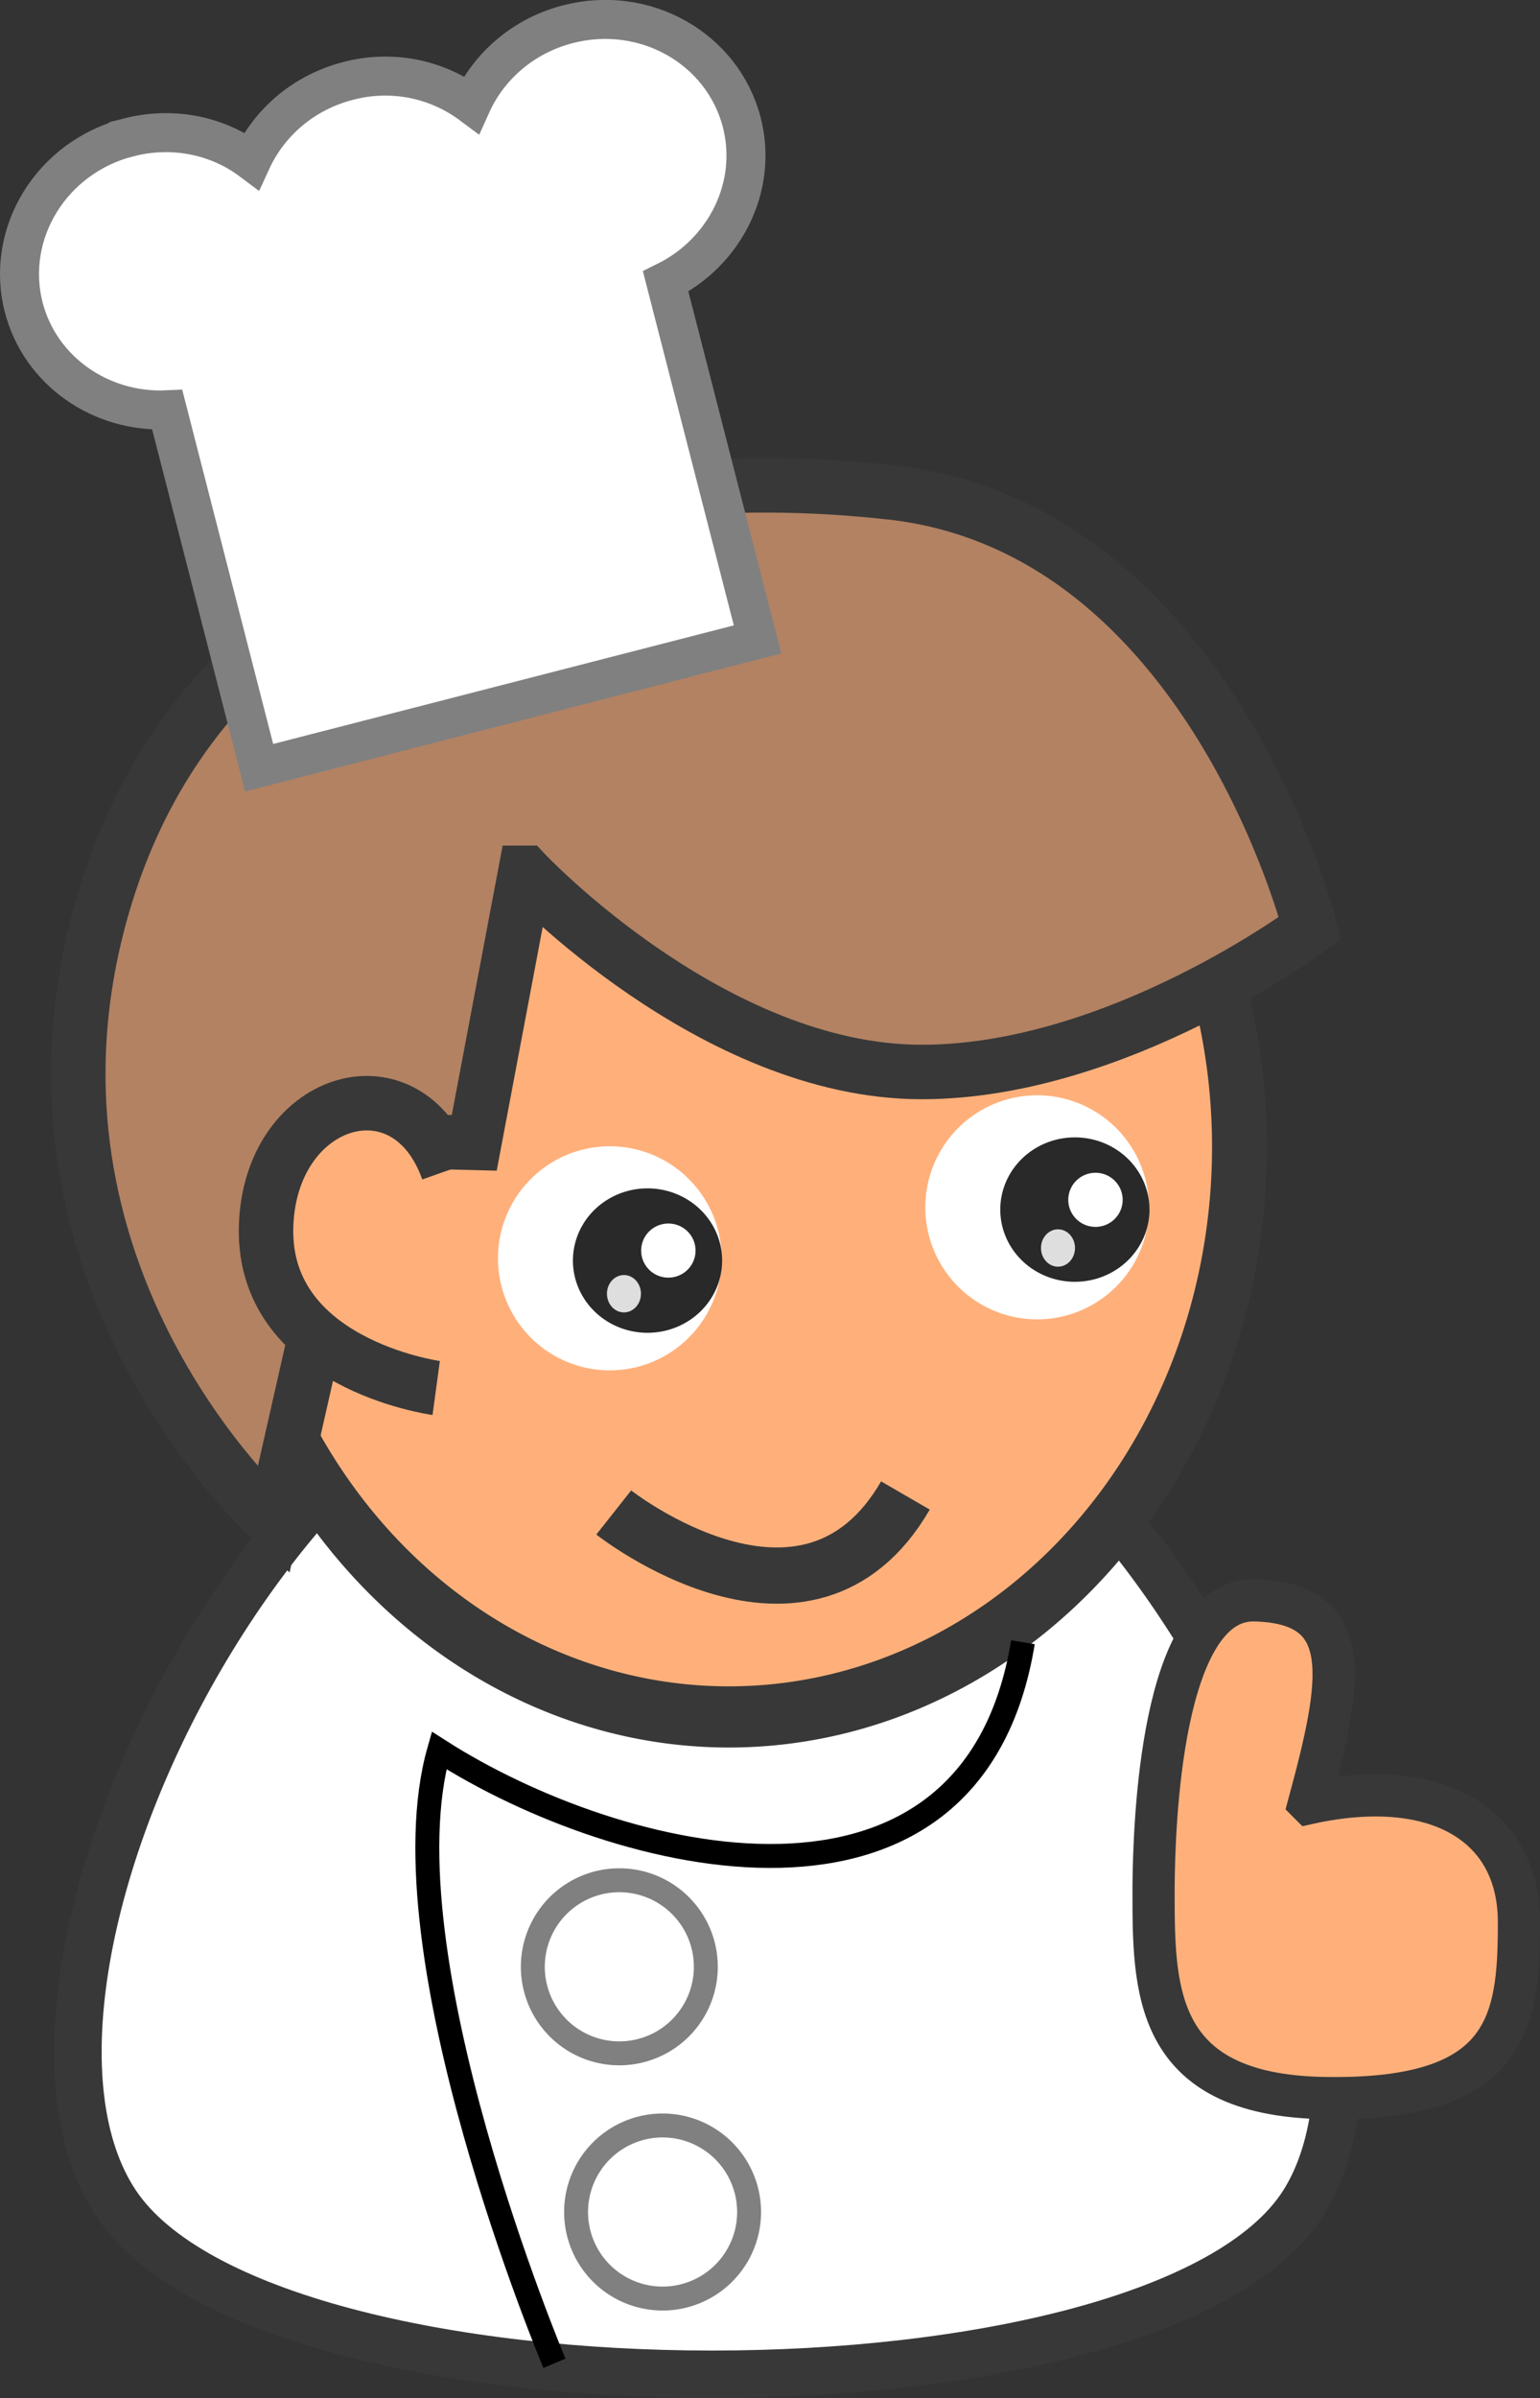
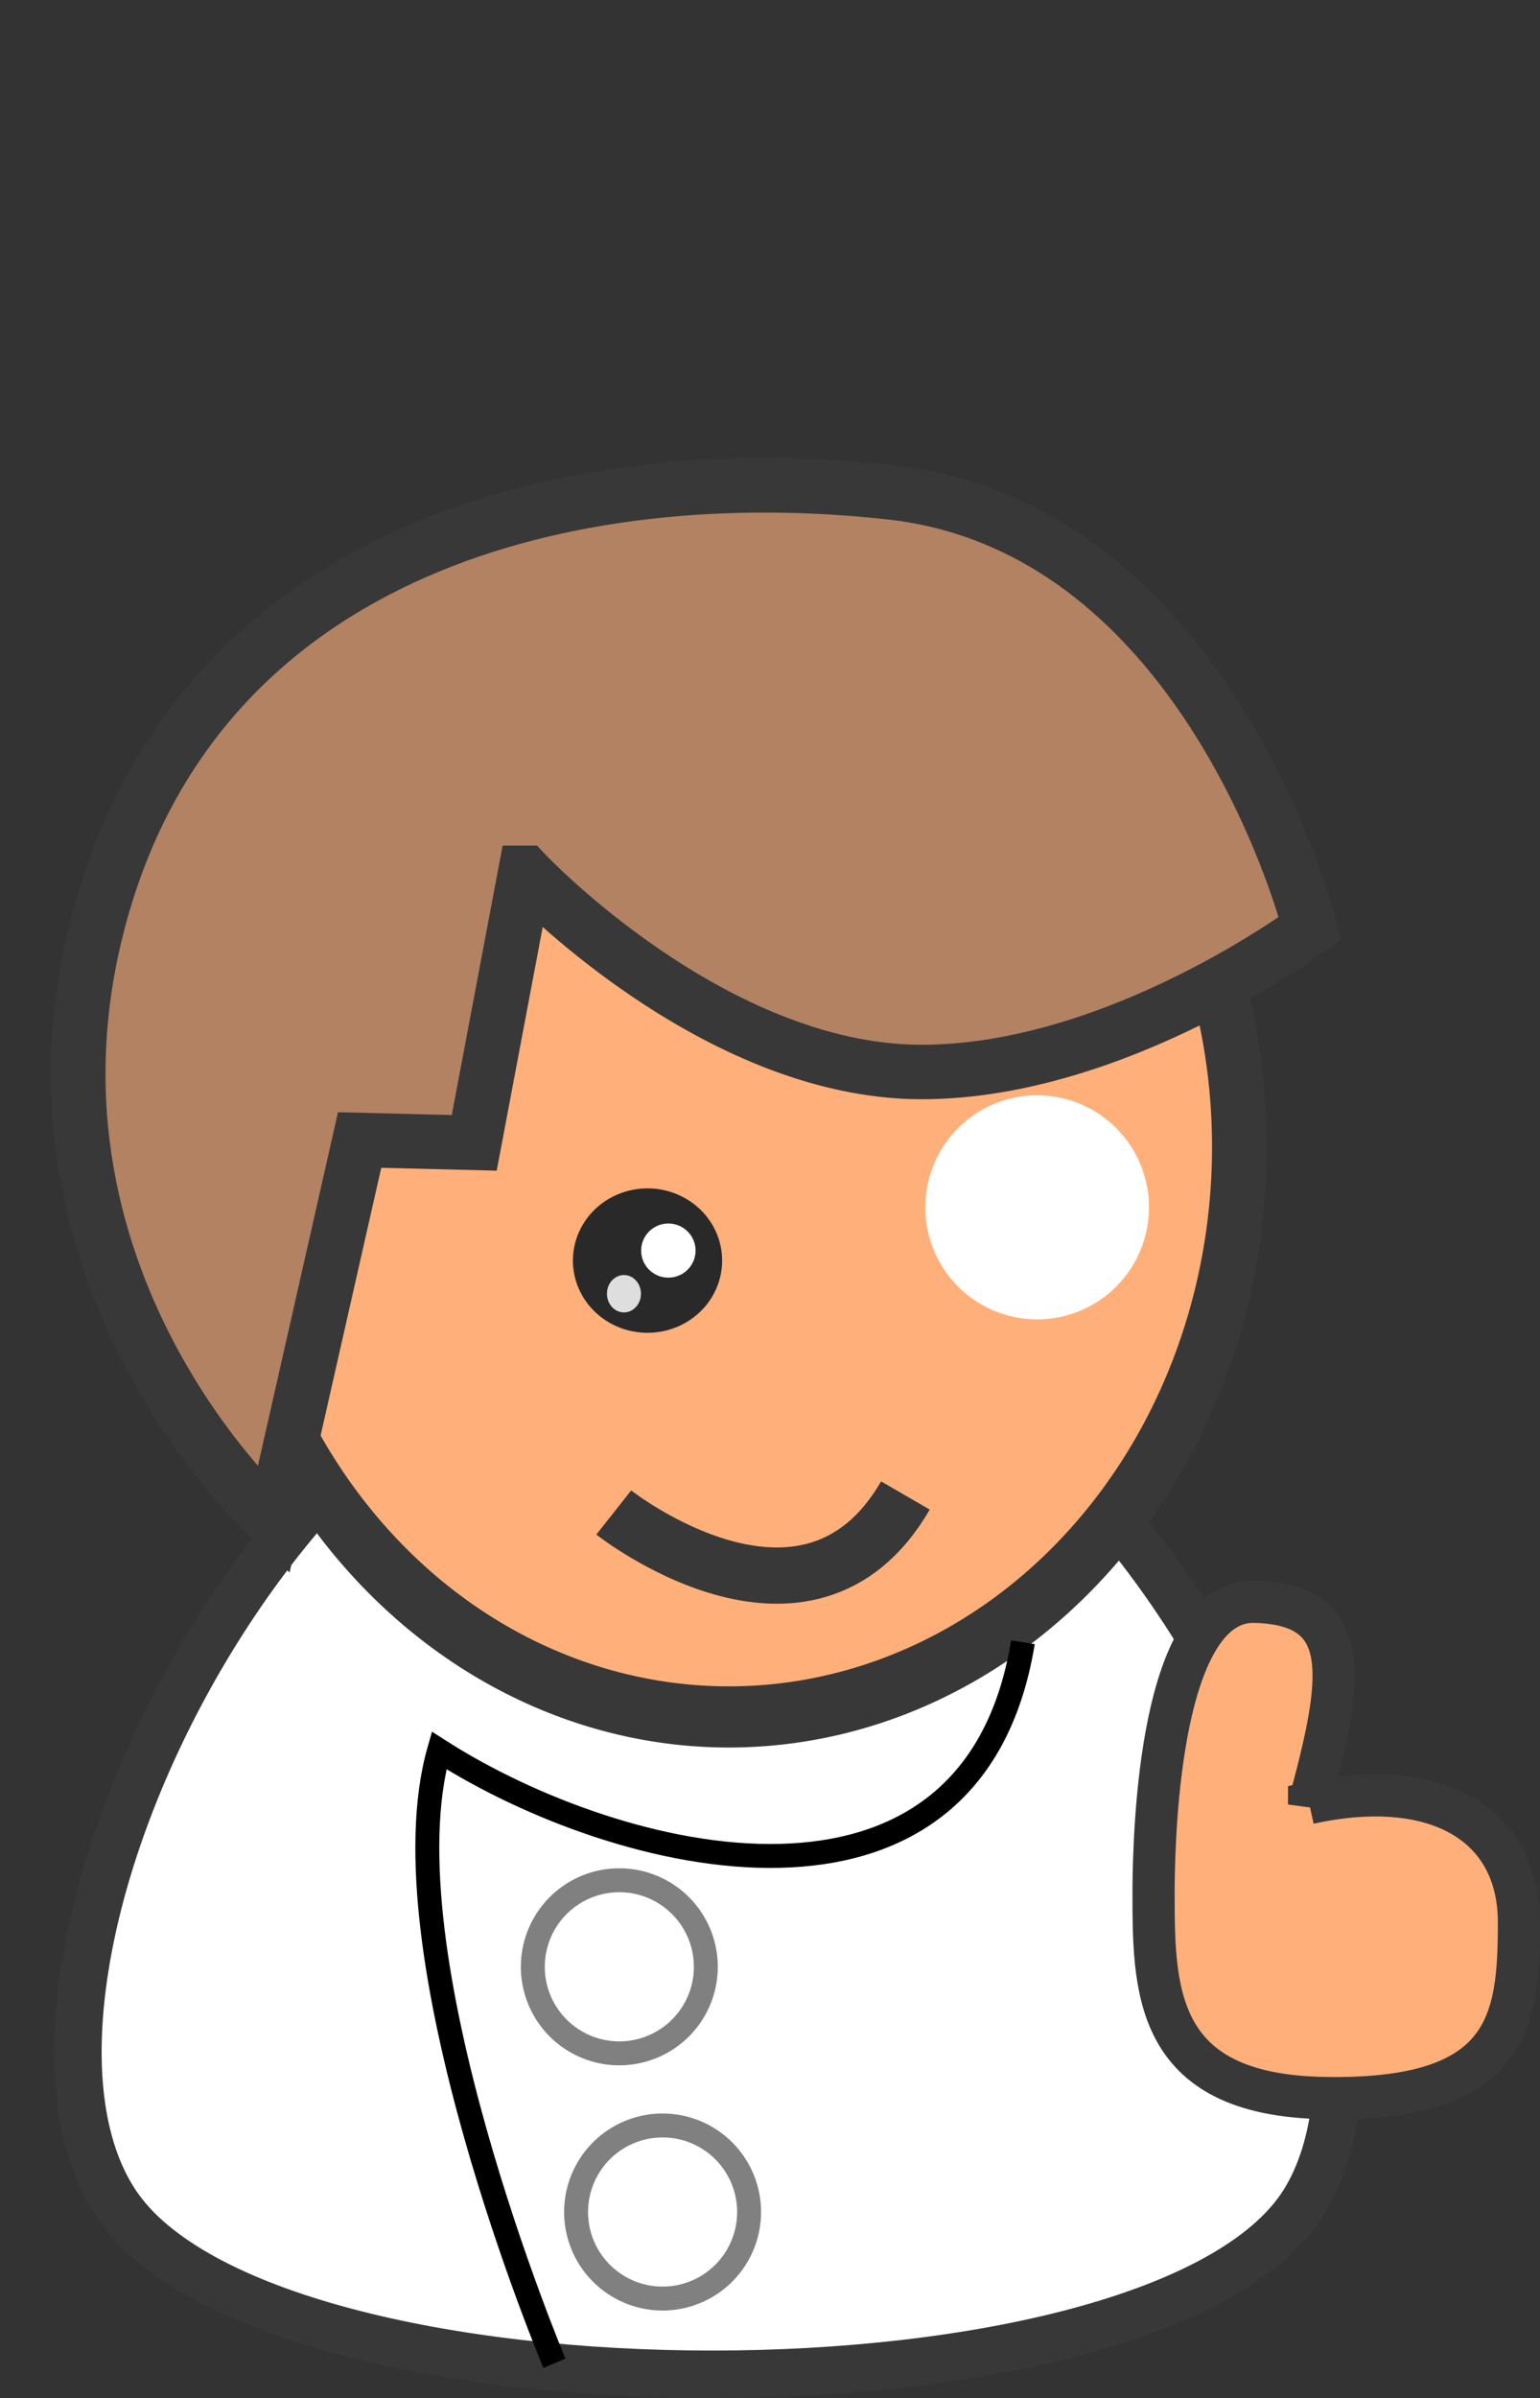
<svg xmlns="http://www.w3.org/2000/svg" xmlns:ns1="http://sodipodi.sourceforge.net/DTD/sodipodi-0.dtd" xmlns:ns2="http://www.inkscape.org/namespaces/inkscape" xmlns:xlink="http://www.w3.org/1999/xlink" id="svg3133" ns1:docname="cooking-man.svg" viewBox="0 0 64.36 100.17" ns1:version="0.32" version="1.0" ns2:output_extension="org.inkscape.output.svg.inkscape" ns2:version="0.46">
  <rect x="0" y="0" width="64.36" height="100.17" fill="#333333" stroke="none" />
  <defs id="defs3135">
    <linearGradient id="linearGradient3275" ns2:collect="always">
      <stop id="stop3277" style="stop-color:#6e6e6e" offset="0" />
      <stop id="stop3279" style="stop-color:#292929" offset="1" />
    </linearGradient>
    <radialGradient id="radialGradient3248" xlink:href="#linearGradient3275" gradientUnits="userSpaceOnUse" cy="54.748" cx="34.489" gradientTransform="matrix(1.702 0 0 1.812 12.101 -28.915)" r="7.477" ns2:collect="always" />
    <radialGradient id="radialGradient3250" xlink:href="#linearGradient3275" gradientUnits="userSpaceOnUse" cy="54.748" cx="34.489" gradientTransform="matrix(1.702 0 0 1.812 42.155 -32.853)" r="7.477" ns2:collect="always" />
  </defs>
  <ns1:namedview id="base" bordercolor="#666666" ns2:pageshadow="2" guidetolerance="10" pagecolor="#ffffff" gridtolerance="10000" ns2:zoom="5.370686" objecttolerance="10" showgrid="false" borderopacity="1.0" ns2:current-layer="layer1" ns2:cx="25.011334" ns2:cy="50.086712" ns2:pageopacity="0.0" ns2:document-units="px" />
  <g id="layer1" ns2:label="Layer 1" ns2:groupmode="layer" transform="translate(-341.04 -311.98)">
    <g id="g3228">
      <path id="path7363" ns1:nodetypes="cssz" style="fill-rule:evenodd;stroke:#383838;stroke-width:1.983;fill:#ffffff" d="m370.14 365.95c-17.14 0.49-30.58 28.55-24.25 38.07 6.34 9.52 43.54 9.52 49.61 0 6.06-9.52-7.67-38.57-25.36-38.07z" />
      <path id="path7367" ns1:rx="46.590309" ns1:ry="46.590309" style="fill-rule:evenodd;stroke:#383838;stroke-width:5;fill:#ffb07a" ns1:type="arc" d="m496.96 320.73a46.59 46.59 0 1 1 -93.18 0 46.59 46.59 0 1 1 93.18 0z" transform="matrix(-.458 0 0 .511 577.77 196)" ns1:cy="320.73038" ns1:cx="450.37299" />
-       <path id="path8552" ns1:nodetypes="cssccsc" style="fill-rule:evenodd;stroke:#383838;stroke-width:1.763;fill:#ffb07a" d="m395.75 387.3c5.24-1.15 8.77 0.83 8.77 4.98 0 4.16-0.41 7.48-8.15 7.34-7.19-0.13-7.12-4.61-7.12-8.77v-0.06c0.02-2.46 0.28-12.06 4.23-11.96 4.24 0.11 3.66 3.33 2.27 8.47z" />
-       <path id="path3271" ns1:rx="7.4766045" ns1:ry="7.9589663" style="fill-rule:evenodd;fill:#ffffff" ns1:type="arc" d="m41.965 54.748a7.477 7.959 0 1 1 0 -0.064" ns1:open="true" transform="matrix(.625 0 0 .588 344.97 332.37)" ns1:cy="54.748039" ns1:cx="34.488853" ns1:end="6.2750861" ns1:start="0" />
+       <path id="path8552" ns1:nodetypes="cssccsc" style="fill-rule:evenodd;stroke:#383838;stroke-width:1.763;fill:#ffb07a" d="m395.75 387.3c5.24-1.15 8.77 0.83 8.77 4.98 0 4.16-0.41 7.48-8.15 7.34-7.19-0.13-7.12-4.61-7.12-8.77c0.02-2.46 0.28-12.06 4.23-11.96 4.24 0.11 3.66 3.33 2.27 8.47z" />
      <path id="path3273" ns1:rx="7.4766045" ns1:ry="7.9589663" style="fill-rule:evenodd;fill:url(#radialGradient3248)" ns1:type="arc" d="m41.965 54.748a7.477 7.959 0 1 1 0 -0.064" ns1:open="true" transform="matrix(0.417 0 0 .379 353.72 343.9)" ns1:cy="54.748039" ns1:cx="34.488853" ns1:end="6.2750861" ns1:start="0" />
      <path id="path3283" ns1:rx="7.4766045" ns1:ry="7.9589663" style="fill-rule:evenodd;fill:#ffffff" ns1:type="arc" d="m41.965 54.748a7.477 7.959 0 1 1 0 -0.064" ns1:open="true" transform="matrix(.152 0 0 .142 363.73 356.45)" ns1:cy="54.748039" ns1:cx="34.488853" ns1:end="6.2750861" ns1:start="0" />
      <path id="path3285" ns1:rx="7.4766045" ns1:ry="7.9589663" style="fill-rule:evenodd;fill:#ffffff" ns1:type="arc" d="m41.965 54.748a7.477 7.959 0 1 1 0 -0.064" ns1:open="true" transform="matrix(.625 0 0 .588 362.83 330.24)" ns1:cy="54.748039" ns1:cx="34.488853" ns1:end="6.2750861" ns1:start="0" />
-       <path id="path3287" ns1:rx="7.4766045" ns1:ry="7.9589663" style="fill-rule:evenodd;fill:url(#radialGradient3250)" ns1:type="arc" d="m41.965 54.748a7.477 7.959 0 1 1 0 -0.064" ns1:open="true" transform="matrix(0.417 0 0 .379 371.58 341.77)" ns1:cy="54.748039" ns1:cx="34.488853" ns1:end="6.2750861" ns1:start="0" />
-       <path id="path3289" ns1:rx="7.4766045" ns1:ry="7.9589663" style="fill-rule:evenodd;fill:#ffffff" ns1:type="arc" d="m41.965 54.748a7.477 7.959 0 1 1 0 -0.064" ns1:open="true" transform="matrix(.152 0 0 .142 381.58 354.33)" ns1:cy="54.748039" ns1:cx="34.488853" ns1:end="6.2750861" ns1:start="0" />
      <path id="path3293" ns1:rx="7.4766045" ns1:ry="7.9589663" style="opacity:.845;fill-rule:evenodd;fill:#ffffff" ns1:type="arc" d="m41.965 54.748a7.477 7.959 0 1 1 0 -0.064" ns1:open="true" transform="matrix(.095 0 0 .098 363.84 360.66)" ns1:cy="54.748039" ns1:cx="34.488853" ns1:end="6.2750861" ns1:start="0" />
      <path id="path3295" ns1:rx="7.4766045" ns1:ry="7.9589663" style="opacity:.845;fill-rule:evenodd;fill:#ffffff" ns1:type="arc" d="m41.965 54.748a7.477 7.959 0 1 1 0 -0.064" ns1:open="true" transform="matrix(.095 0 0 .098 381.98 358.75)" ns1:cy="54.748039" ns1:cx="34.488853" ns1:end="6.2750861" ns1:start="0" />
      <path id="path3299" ns1:nodetypes="cc" style="stroke:#383838;stroke-width:2.35;fill:none" d="m378.88 374.45c-4.11 7.09-12.19 0.71-12.19 0.71" />
      <path id="path7441" ns1:nodetypes="czczzcccc" style="fill-rule:evenodd;stroke:#383838;stroke-width:2.276;fill:#b28263" d="m362.99 348.44s7.83 8.32 16.57 8.32c8.21 0 16.23-6.01 16.23-6.01s-4.19-16.71-17.51-18.2c-13.3-1.48-28.7 2.31-32.99 17.41-4.34 15.29 7.17 25.57 7.17 25.57l3.61-15.93 4.79 0.12 2.13-11.28z" />
-       <path id="path7443" ns1:nodetypes="csc" style="fill-rule:evenodd;stroke:#383838;stroke-width:2.276;fill:#ffb07a" d="m359.76 360.87c-1.67-4.73-7.28-3.12-7.59 2.12-0.36 5.96 7.1 6.97 7.1 6.97" />
      <path id="path3213" ns1:nodetypes="ccc" style="stroke:#000000;stroke-width:1px;fill:none" d="m383.79 380.58c-2.11 12.95-16.87 9.34-24.4 4.52-2.41 8.43 4.82 25.6 4.82 25.6" />
      <path id="path3215" ns1:rx="3.6149733" ns1:ry="3.6149733" style="fill-rule:evenodd;stroke:#808080;stroke-linecap:round;fill:#ffffff" ns1:type="arc" d="m276.85 329.37a3.615 3.615 0 1 1 -7.23 0 3.615 3.615 0 1 1 7.23 0z" transform="translate(93.688 64.768)" ns1:cy="329.36752" ns1:cx="273.23172" />
      <path id="path3217" ns1:rx="3.6149733" ns1:ry="3.6149733" style="fill-rule:evenodd;stroke:#808080;stroke-linecap:round;fill:#ffffff" ns1:type="arc" d="m276.85 329.37a3.615 3.615 0 1 1 -7.23 0 3.615 3.615 0 1 1 7.23 0z" transform="translate(95.496 75.011)" ns1:cy="329.36752" ns1:cx="273.23172" />
-       <path id="path3219" style="fill-rule:evenodd;stroke:#808080;stroke-linecap:round;stroke-width:1.63;fill:#ffffff" d="m346.41 317.72c-3.21 0.82-5.17 4-4.38 7.09 0.69 2.68 3.24 4.42 6 4.29l3.84 14.95 20.83-5.36-3.84-14.95c2.48-1.22 3.87-3.97 3.18-6.65-0.8-3.09-4.05-4.93-7.26-4.1-1.87 0.48-3.32 1.76-4.04 3.36-1.41-1.05-3.28-1.48-5.15-0.99-1.87 0.48-3.31 1.75-4.04 3.34-1.4-1.05-3.27-1.46-5.14-0.98z" />
    </g>
  </g>
</svg>